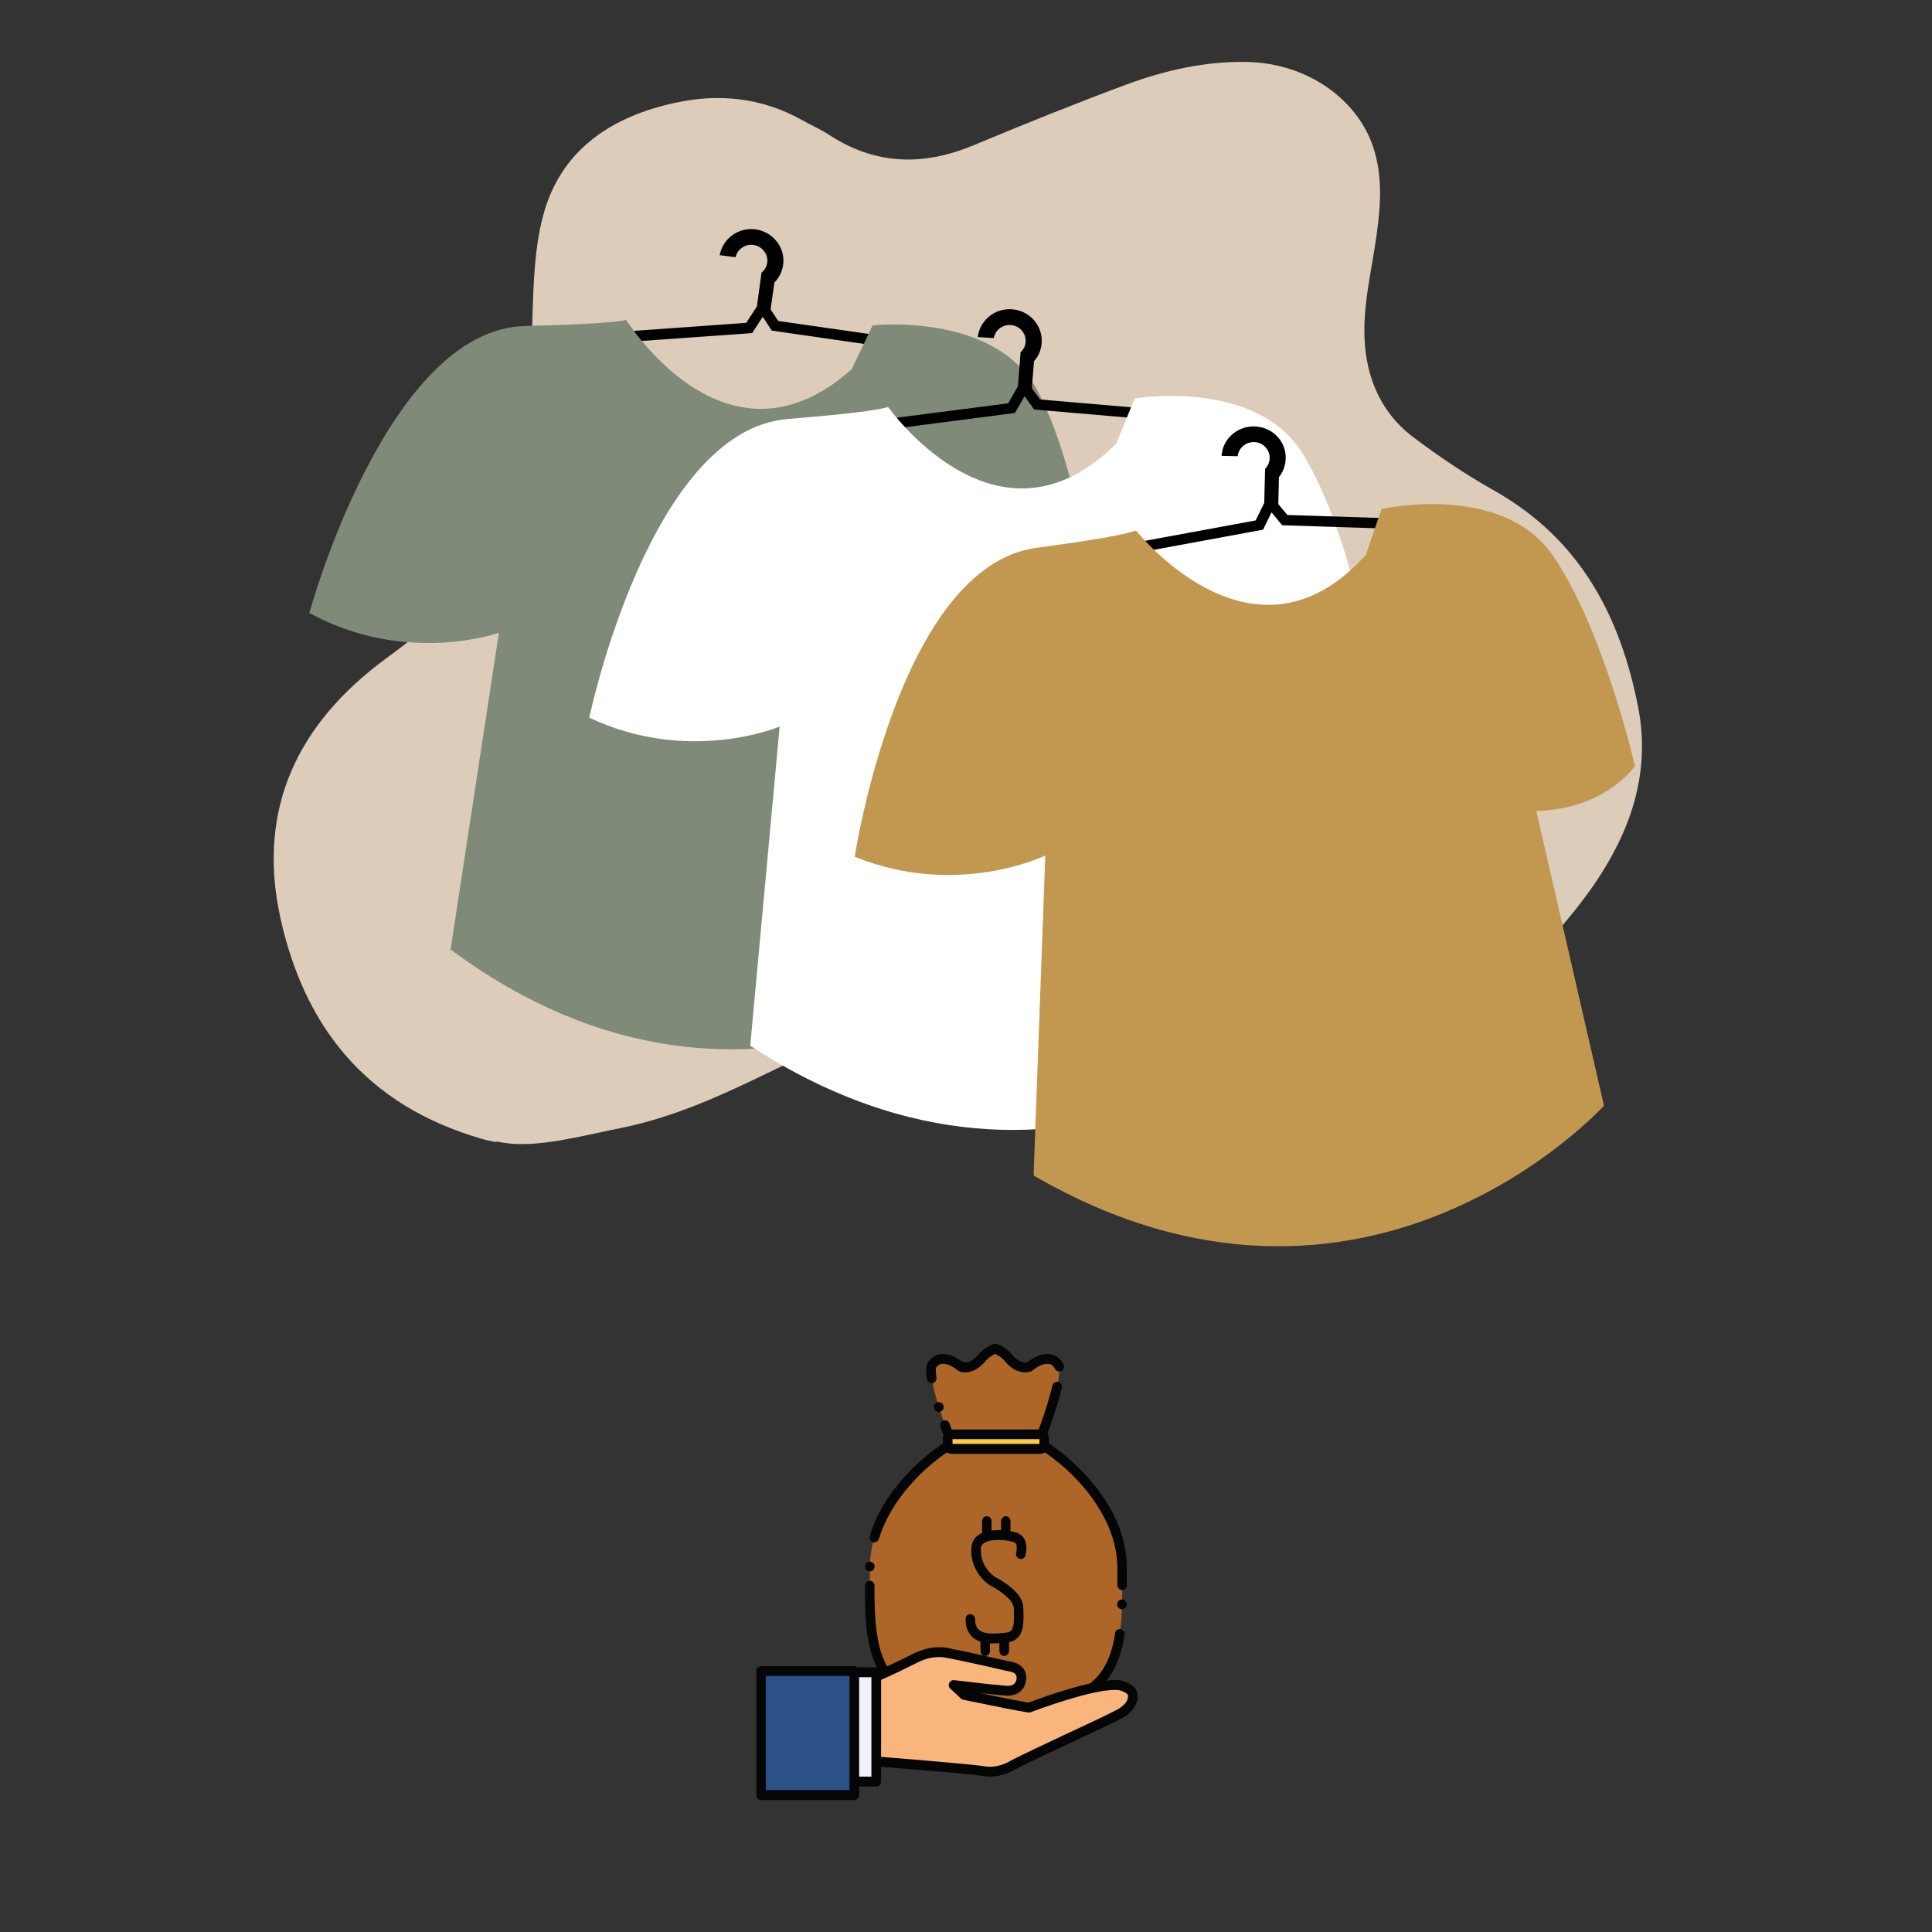
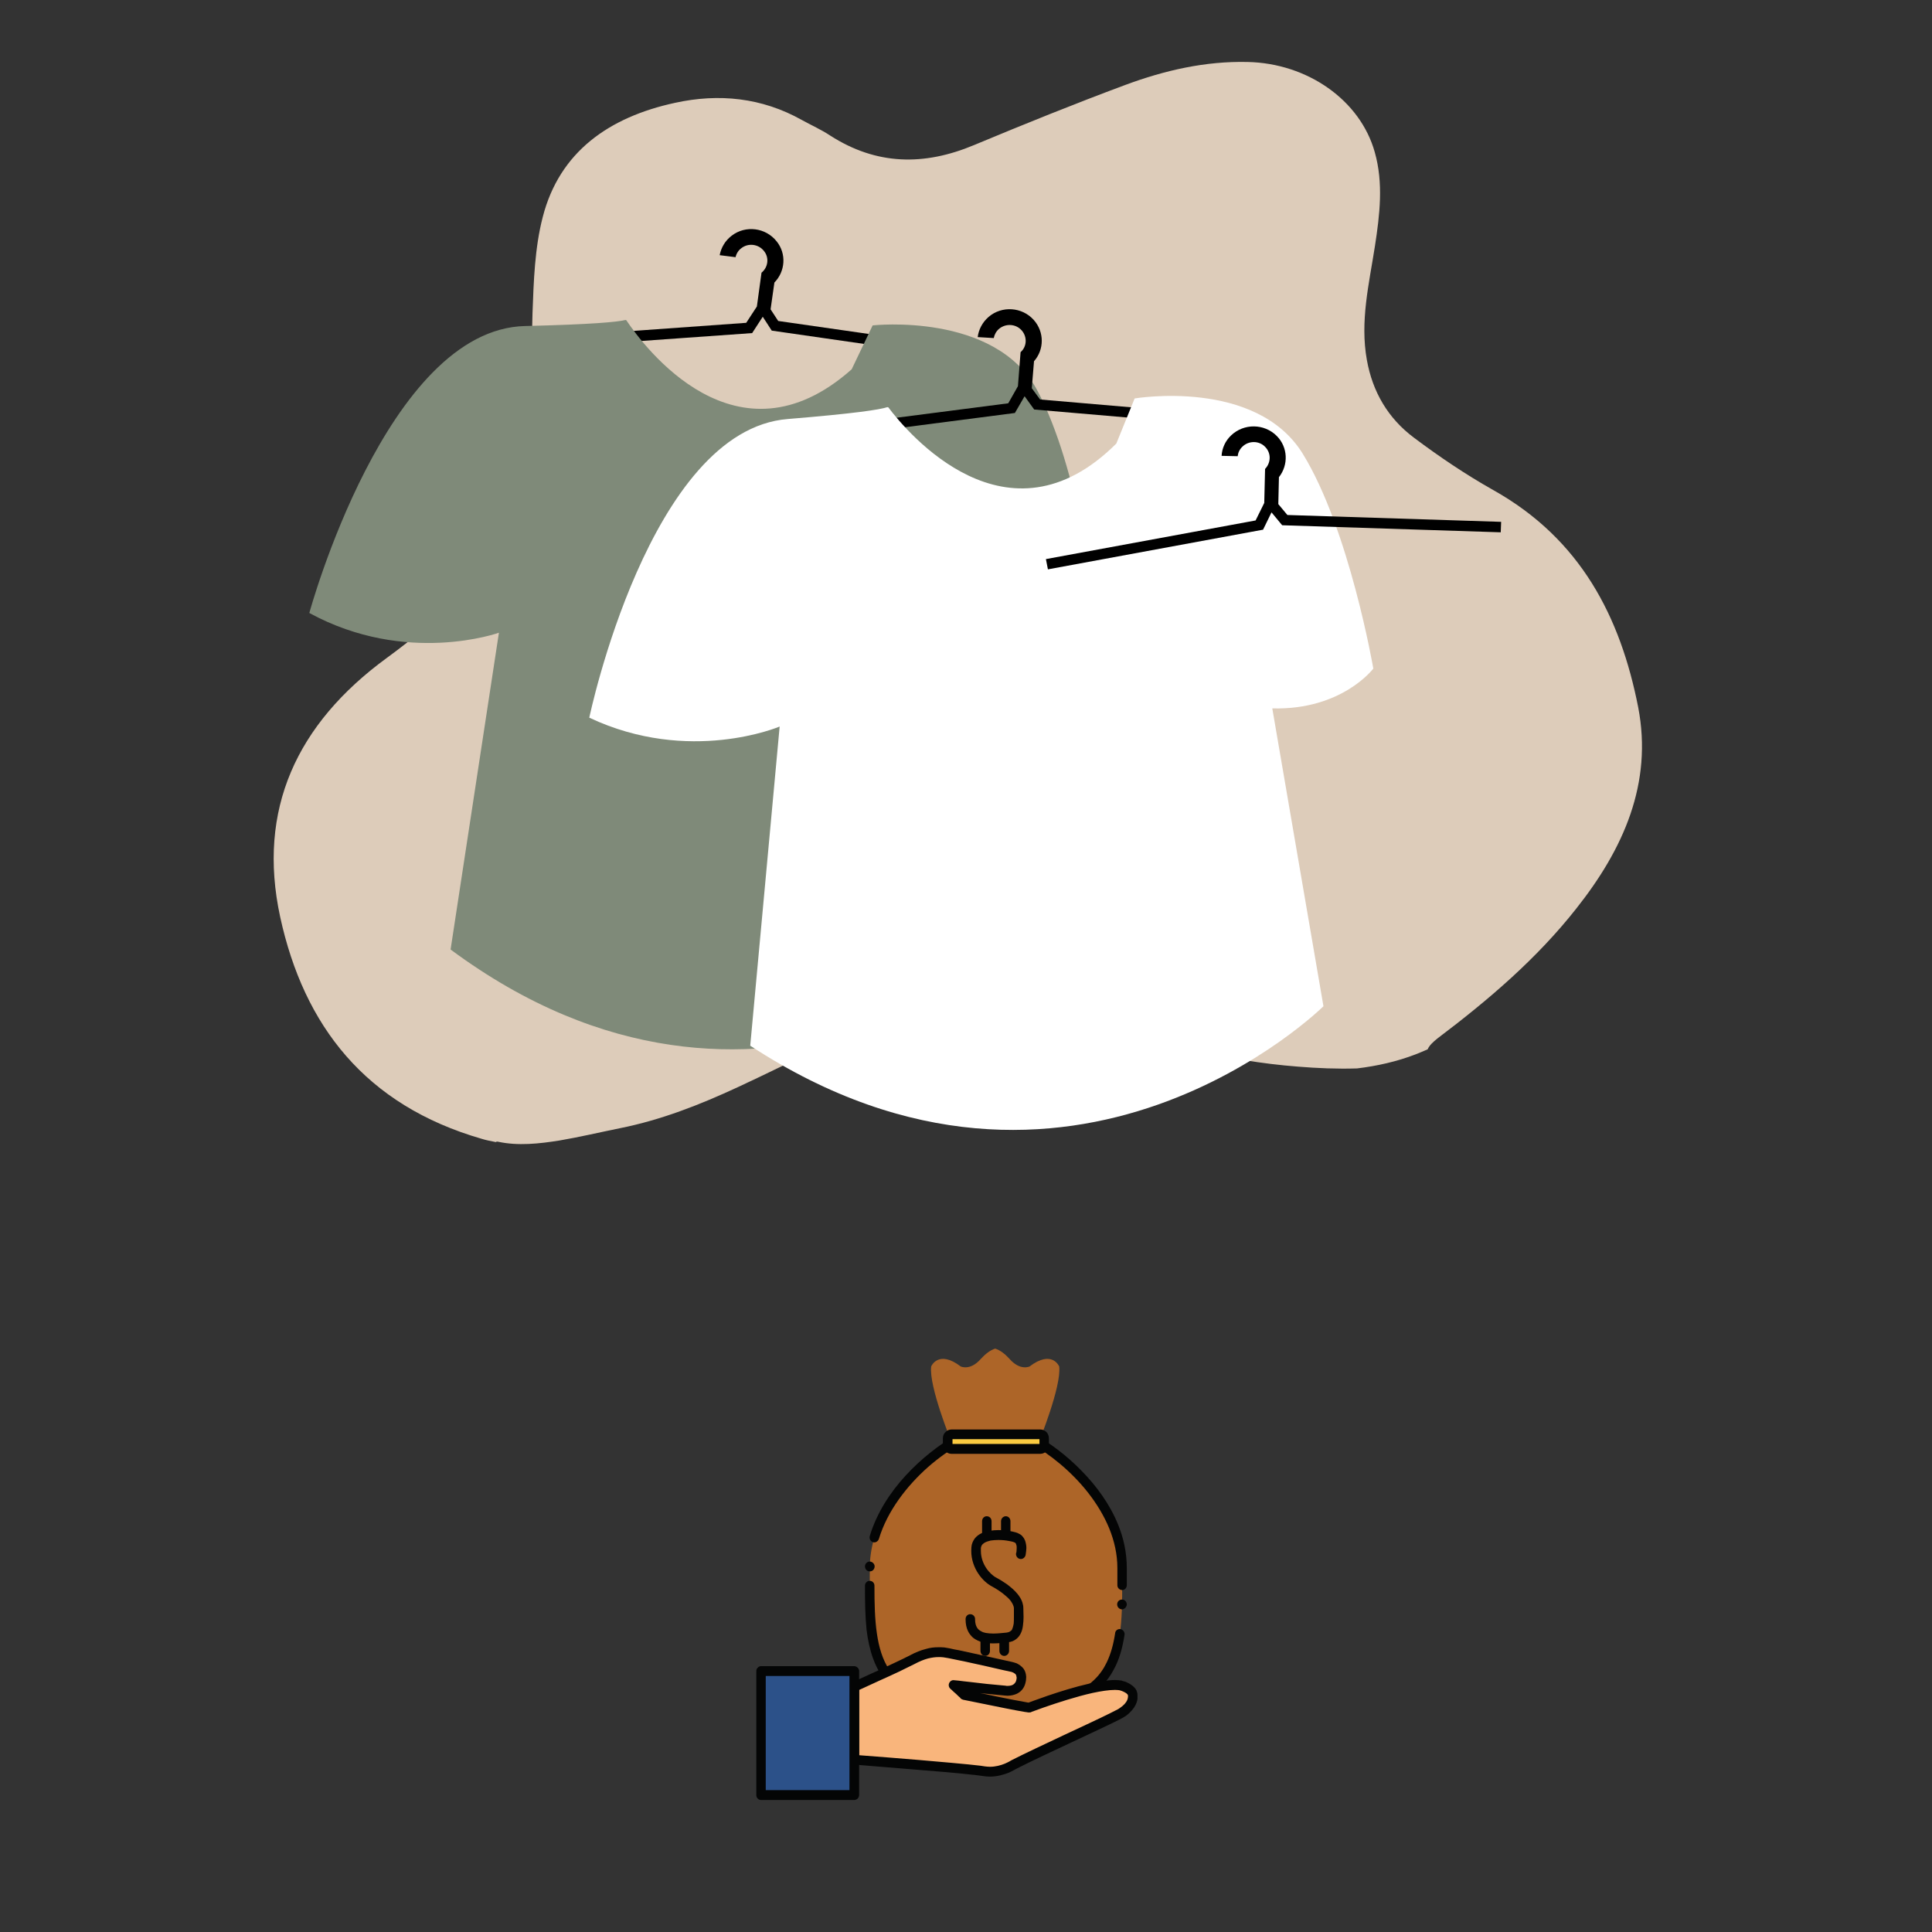
<svg xmlns="http://www.w3.org/2000/svg" version="1.0" preserveAspectRatio="xMidYMid meet" height="50" viewBox="0 0 37.5 37.5" zoomAndPan="magnify" width="50">
  <rect x="0" y="0" width="37.5" height="37.5" fill="#333333" stroke="none" />
  <defs>
    <clipPath id="036cb8ba65">
      <path clip-rule="nonzero" d="M 5 1.16 L 32 1.16 L 32 23 L 5 23 Z M 5 1.16" />
    </clipPath>
    <clipPath id="e2bcdca179">
      <path clip-rule="nonzero" d="M 18 26.07 L 21 26.07 L 21 28 L 18 28 Z M 18 26.07" />
    </clipPath>
    <clipPath id="1059111aaf">
      <path clip-rule="nonzero" d="M 17 26.07 L 21 26.07 L 21 29 L 17 29 Z M 17 26.07" />
    </clipPath>
    <clipPath id="f1464e2429">
      <path clip-rule="nonzero" d="M 16 32 L 22 32 L 22 34.949 L 16 34.949 Z M 16 32" />
    </clipPath>
    <clipPath id="6f895a7670">
      <path clip-rule="nonzero" d="M 16 31 L 22.078 31 L 22.078 34.949 L 16 34.949 Z M 16 31" />
    </clipPath>
    <clipPath id="824ac81ca8">
-       <path clip-rule="nonzero" d="M 16 32 L 18 32 L 18 34.949 L 16 34.949 Z M 16 32" />
-     </clipPath>
+       </clipPath>
    <clipPath id="321b249e95">
      <path clip-rule="nonzero" d="M 14.676 32 L 17 32 L 17 34.949 L 14.676 34.949 Z M 14.676 32" />
    </clipPath>
  </defs>
  <g clip-path="url(#036cb8ba65)">
    <path fill-rule="evenodd" fill-opacity="1" d="M 31.797 13.727 C 31.453 11.977 30.684 10.465 28.984 9.512 C 28.449 9.211 27.934 8.863 27.445 8.496 C 26.938 8.117 26.641 7.602 26.531 6.988 C 26.395 6.234 26.574 5.508 26.688 4.773 C 26.781 4.168 26.855 3.555 26.684 2.953 C 26.402 1.945 25.379 1.227 24.215 1.203 C 23.391 1.184 22.602 1.367 21.844 1.648 C 20.855 2.016 19.879 2.41 18.906 2.816 C 17.934 3.223 17.012 3.207 16.117 2.633 C 15.941 2.516 15.746 2.43 15.562 2.328 C 14.789 1.895 13.953 1.809 13.102 1.996 C 11.82 2.273 10.859 2.949 10.535 4.211 C 10.379 4.812 10.359 5.453 10.336 6.078 C 10.312 6.68 10.371 7.285 10.375 7.887 C 10.383 8.621 10.219 9.328 9.93 10.008 C 9.43 11.176 8.531 12.023 7.504 12.773 C 5.758 14.051 4.988 15.715 5.438 17.797 C 5.898 19.91 7.094 21.453 9.352 22.105 C 9.438 22.133 9.531 22.148 9.625 22.168 C 9.633 22.16 9.645 22.156 9.664 22.16 C 10.055 22.246 10.469 22.199 10.859 22.137 C 11.254 22.07 11.645 21.977 12.035 21.898 C 12.836 21.738 13.59 21.441 14.32 21.102 C 15.379 20.613 16.414 20.043 17.547 19.723 C 18.113 19.562 18.695 19.465 19.285 19.469 C 19.938 19.469 20.578 19.598 21.203 19.77 C 21.855 19.949 22.492 20.172 23.145 20.352 C 23.812 20.539 24.492 20.648 25.191 20.703 C 25.57 20.734 25.957 20.75 26.34 20.738 C 26.73 20.691 27.113 20.605 27.477 20.465 C 27.555 20.434 27.633 20.402 27.711 20.367 C 27.742 20.293 27.812 20.227 27.906 20.152 C 28.895 19.406 29.832 18.605 30.594 17.637 C 31.512 16.48 32.082 15.203 31.797 13.727" fill="#ddccba" />
  </g>
  <path fill-rule="evenodd" fill-opacity="1" d="M 14.602 6.461 L 14.602 6.465 L 10.367 6.766 L 10.352 6.562 L 14.484 6.266 L 14.691 5.949 L 14.781 5.293 C 14.91 5.188 14.934 5 14.828 4.871 C 14.723 4.738 14.527 4.711 14.391 4.816 C 14.332 4.859 14.293 4.922 14.277 4.992 L 13.969 4.953 C 13.996 4.809 14.074 4.672 14.203 4.574 C 14.473 4.367 14.863 4.418 15.074 4.684 C 15.27 4.926 15.242 5.27 15.031 5.484 L 14.957 6.004 L 15.105 6.23 L 19.215 6.82 L 19.184 7.023 L 14.984 6.418 L 14.98 6.418 L 14.805 6.148 Z M 14.602 6.461" fill="#000000" />
  <path fill-rule="evenodd" fill-opacity="1" d="M 12.156 6.215 C 12.496 6.723 14.297 9.152 16.531 7.168 L 16.938 6.316 C 16.938 6.316 19.309 6.051 20.129 7.57 C 20.949 9.086 21.254 11.812 21.254 11.812 C 21.254 11.812 20.602 12.586 19.25 12.473 L 19.898 18.301 C 19.898 18.301 14.727 22.863 8.746 18.43 L 9.684 12.281 C 9.684 12.281 7.891 12.926 6.004 11.898 C 6.004 11.898 7.504 6.387 10.195 6.328 C 11.488 6.297 11.98 6.25 12.141 6.211 C 12.145 6.211 12.145 6.211 12.148 6.211 C 12.152 6.215 12.152 6.215 12.156 6.215 Z M 12.156 6.215" fill="#7f8a79" />
  <path fill-rule="evenodd" fill-opacity="1" d="M 19.699 8.016 L 15.488 8.562 L 15.461 8.359 L 19.57 7.828 L 19.758 7.496 L 19.809 6.84 L 19.809 6.836 C 19.934 6.727 19.941 6.539 19.832 6.414 C 19.719 6.285 19.523 6.273 19.391 6.383 C 19.336 6.43 19.301 6.496 19.289 6.562 L 18.977 6.543 C 18.996 6.398 19.066 6.258 19.188 6.152 C 19.445 5.93 19.84 5.957 20.066 6.211 C 20.273 6.445 20.27 6.785 20.07 7.012 L 20.027 7.535 L 20.188 7.754 L 24.324 8.109 L 24.309 8.312 L 20.078 7.949 L 20.074 7.949 L 19.887 7.691 Z M 19.699 8.016" fill="#000000" />
  <path fill-rule="evenodd" fill-opacity="1" d="M 17.242 7.906 C 17.609 8.395 19.555 10.719 21.668 8.609 L 22.023 7.734 C 22.023 7.734 24.375 7.336 25.285 8.805 C 26.191 10.273 26.656 12.977 26.656 12.977 C 26.656 12.977 26.051 13.785 24.695 13.75 L 25.688 19.531 C 25.688 19.531 20.797 24.379 14.562 20.297 L 15.133 14.102 C 15.133 14.102 13.383 14.848 11.438 13.93 C 11.438 13.93 12.605 8.344 15.293 8.133 C 16.582 8.027 17.07 7.953 17.227 7.902 C 17.23 7.902 17.234 7.906 17.234 7.906 C 17.238 7.906 17.242 7.906 17.242 7.906 Z M 17.242 7.906" fill="#ffffff" />
  <path fill-rule="evenodd" fill-opacity="1" d="M 24.512 10.281 L 24.516 10.281 L 20.34 11.051 L 20.301 10.852 L 24.371 10.102 L 24.539 9.762 L 24.555 9.102 C 24.672 8.98 24.676 8.793 24.555 8.672 C 24.438 8.551 24.238 8.551 24.117 8.668 C 24.062 8.719 24.031 8.785 24.023 8.855 L 23.711 8.848 C 23.719 8.703 23.781 8.559 23.898 8.449 C 24.145 8.215 24.539 8.219 24.781 8.461 C 25 8.68 25.012 9.023 24.824 9.262 L 24.812 9.785 L 24.988 9.996 L 29.137 10.129 L 29.129 10.332 L 24.887 10.195 L 24.883 10.195 L 24.887 10.195 L 24.68 9.945 L 24.516 10.281 Z M 24.512 10.281" fill="#000000" />
-   <path fill-rule="evenodd" fill-opacity="1" d="M 22.055 10.305 C 22.449 10.773 24.516 12.988 26.512 10.77 L 26.816 9.879 C 26.816 9.879 29.145 9.355 30.133 10.773 C 31.121 12.191 31.734 14.867 31.734 14.867 C 31.734 14.867 31.176 15.703 29.82 15.742 L 31.133 21.461 C 31.133 21.461 26.516 26.562 20.062 22.816 L 20.289 16.605 C 20.289 16.605 18.586 17.441 16.59 16.629 C 16.59 16.629 17.449 10.988 20.121 10.633 C 21.402 10.461 21.883 10.359 22.035 10.301 C 22.039 10.301 22.043 10.301 22.047 10.305 C 22.051 10.305 22.051 10.305 22.055 10.305 Z M 22.055 10.305" fill="#c29850" />
  <path fill-rule="nonzero" fill-opacity="1" d="M 21.781 30.434 C 21.781 28.914 19.984 27.688 19.34 27.688 L 19.32 27.688 C 18.676 27.688 16.883 28.914 16.883 30.434 C 16.883 31.949 16.773 33.18 19.184 33.18 L 19.477 33.18 C 21.887 33.18 21.781 31.949 21.781 30.434" fill="#ad6528" />
  <path fill-rule="nonzero" fill-opacity="1" d="M 19.543 27.617 C 19.492 27.605 19.445 27.637 19.434 27.688 C 19.422 27.738 19.453 27.793 19.5 27.805 C 19.551 27.816 19.602 27.785 19.613 27.73 C 19.625 27.68 19.594 27.629 19.543 27.617 Z M 19.145 27.613 C 18.973 27.648 18.77 27.734 18.555 27.855 C 18.234 28.039 17.883 28.309 17.578 28.641 C 17.273 28.973 17.016 29.371 16.883 29.812 C 16.867 29.863 16.895 29.918 16.945 29.934 C 16.992 29.949 17.043 29.918 17.059 29.871 C 17.223 29.328 17.602 28.84 18.016 28.473 C 18.227 28.289 18.445 28.137 18.645 28.023 C 18.848 27.906 19.039 27.828 19.184 27.797 C 19.234 27.789 19.266 27.738 19.254 27.684 C 19.242 27.633 19.195 27.602 19.145 27.613 Z M 16.789 30.402 C 16.789 30.457 16.828 30.5 16.879 30.5 C 16.934 30.504 16.973 30.461 16.977 30.406 C 16.977 30.355 16.934 30.312 16.883 30.309 C 16.832 30.309 16.789 30.352 16.789 30.402 Z M 16.789 30.777 C 16.789 30.785 16.789 30.789 16.789 30.797 C 16.789 31.09 16.793 31.371 16.82 31.633 C 16.844 31.828 16.883 32.016 16.945 32.188 C 17.039 32.449 17.191 32.68 17.426 32.855 C 17.664 33.031 17.98 33.156 18.402 33.219 C 18.453 33.227 18.5 33.191 18.508 33.141 C 18.516 33.086 18.48 33.039 18.43 33.031 C 18.074 32.977 17.805 32.879 17.605 32.75 C 17.457 32.652 17.348 32.539 17.258 32.406 C 17.129 32.211 17.059 31.973 17.02 31.703 C 16.98 31.43 16.973 31.125 16.973 30.797 C 16.973 30.789 16.973 30.785 16.973 30.777 C 16.973 30.727 16.934 30.684 16.883 30.684 C 16.828 30.684 16.789 30.727 16.789 30.777 Z M 18.969 33.27 C 19.02 33.273 19.062 33.23 19.066 33.176 C 19.066 33.125 19.027 33.082 18.977 33.078 C 18.926 33.078 18.883 33.117 18.879 33.172 C 18.879 33.223 18.918 33.27 18.969 33.27 Z M 19.336 33.273 L 19.477 33.273 C 19.898 33.273 20.25 33.234 20.539 33.164 C 20.758 33.109 20.941 33.039 21.098 32.945 C 21.328 32.809 21.496 32.633 21.609 32.422 C 21.727 32.215 21.789 31.98 21.828 31.727 C 21.832 31.676 21.797 31.629 21.746 31.621 C 21.699 31.613 21.648 31.648 21.645 31.699 C 21.613 31.91 21.562 32.102 21.48 32.27 C 21.422 32.391 21.344 32.504 21.242 32.602 C 21.09 32.75 20.883 32.867 20.594 32.953 C 20.309 33.035 19.941 33.082 19.477 33.082 L 19.336 33.082 C 19.285 33.082 19.242 33.125 19.242 33.18 C 19.242 33.23 19.285 33.273 19.336 33.273 Z M 21.871 31.145 C 21.871 31.09 21.832 31.047 21.777 31.047 C 21.727 31.047 21.684 31.086 21.684 31.141 C 21.684 31.191 21.723 31.234 21.773 31.238 C 21.824 31.238 21.867 31.195 21.871 31.145 Z M 21.871 30.77 C 21.871 30.656 21.871 30.547 21.871 30.434 C 21.871 30.137 21.809 29.855 21.703 29.594 C 21.543 29.199 21.285 28.844 20.992 28.547 C 20.703 28.25 20.379 28.008 20.082 27.844 C 20.039 27.816 19.98 27.836 19.957 27.879 C 19.934 27.926 19.949 27.984 19.996 28.012 C 20.371 28.219 20.797 28.559 21.125 28.98 C 21.289 29.191 21.43 29.422 21.531 29.668 C 21.629 29.91 21.688 30.168 21.688 30.434 C 21.688 30.547 21.688 30.66 21.688 30.77 C 21.688 30.82 21.73 30.863 21.781 30.863 C 21.832 30.863 21.871 30.82 21.871 30.77" fill="#040505" />
  <g clip-path="url(#e2bcdca179)">
    <path fill-rule="nonzero" fill-opacity="1" d="M 20.559 26.523 C 20.559 26.523 20.422 26.191 19.984 26.523 C 19.984 26.523 19.801 26.613 19.594 26.375 C 19.508 26.281 19.414 26.207 19.316 26.176 C 19.219 26.207 19.125 26.281 19.039 26.375 C 18.832 26.613 18.648 26.523 18.648 26.523 C 18.211 26.191 18.074 26.523 18.074 26.523 C 18.027 26.91 18.465 27.98 18.465 27.98 L 20.168 27.98 C 20.168 27.98 20.605 26.91 20.559 26.523" fill="#ad6528" />
  </g>
  <g clip-path="url(#1059111aaf)">
-     <path fill-rule="nonzero" fill-opacity="1" d="M 18.133 27.34 C 18.152 27.391 18.203 27.418 18.25 27.402 C 18.301 27.387 18.328 27.332 18.312 27.281 C 18.297 27.23 18.242 27.203 18.195 27.219 C 18.145 27.234 18.117 27.289 18.133 27.34 Z M 18.254 27.695 C 18.324 27.887 18.379 28.02 18.379 28.02 C 18.391 28.055 18.426 28.078 18.465 28.078 L 20.168 28.078 C 20.207 28.078 20.242 28.055 20.254 28.02 C 20.254 28.02 20.316 27.867 20.391 27.656 C 20.465 27.445 20.555 27.18 20.609 26.938 C 20.621 26.887 20.59 26.836 20.539 26.824 C 20.488 26.812 20.438 26.844 20.426 26.898 C 20.375 27.121 20.289 27.387 20.219 27.59 C 20.18 27.695 20.148 27.781 20.125 27.844 C 20.109 27.879 20.102 27.902 20.094 27.918 C 20.09 27.93 20.09 27.934 20.086 27.938 C 20.086 27.941 20.086 27.945 20.086 27.945 L 20.168 27.98 L 20.168 27.887 L 18.465 27.887 L 18.465 27.98 L 18.547 27.945 C 18.547 27.945 18.547 27.941 18.547 27.941 C 18.535 27.914 18.488 27.793 18.43 27.629 C 18.41 27.582 18.359 27.555 18.309 27.574 C 18.262 27.594 18.238 27.648 18.254 27.695 Z M 20.645 26.488 C 20.641 26.48 20.621 26.434 20.57 26.383 C 20.547 26.359 20.516 26.332 20.473 26.312 C 20.434 26.293 20.383 26.281 20.328 26.281 C 20.27 26.281 20.211 26.293 20.145 26.32 C 20.078 26.348 20.008 26.387 19.93 26.449 L 19.984 26.523 L 19.945 26.438 L 19.965 26.484 L 19.945 26.438 L 19.965 26.484 L 19.945 26.438 C 19.941 26.438 19.922 26.445 19.895 26.445 C 19.871 26.445 19.84 26.441 19.801 26.422 C 19.762 26.406 19.715 26.371 19.66 26.312 C 19.57 26.207 19.465 26.125 19.344 26.086 C 19.324 26.082 19.309 26.082 19.289 26.086 C 19.168 26.125 19.062 26.207 18.973 26.312 C 18.918 26.371 18.871 26.406 18.832 26.422 C 18.793 26.441 18.762 26.445 18.738 26.445 C 18.719 26.445 18.703 26.441 18.695 26.441 C 18.691 26.438 18.688 26.438 18.688 26.438 L 18.668 26.48 L 18.688 26.438 L 18.668 26.48 L 18.688 26.438 L 18.648 26.523 L 18.703 26.449 C 18.625 26.387 18.555 26.348 18.488 26.32 C 18.422 26.293 18.363 26.281 18.305 26.281 C 18.25 26.281 18.199 26.293 18.16 26.312 C 18.098 26.34 18.055 26.383 18.027 26.418 C 18.004 26.453 17.992 26.484 17.988 26.488 C 17.984 26.496 17.984 26.504 17.98 26.512 C 17.98 26.539 17.977 26.562 17.977 26.59 C 17.977 26.645 17.984 26.703 17.992 26.77 C 18 26.82 18.047 26.855 18.098 26.848 C 18.148 26.84 18.184 26.793 18.176 26.738 C 18.168 26.684 18.164 26.629 18.164 26.59 C 18.164 26.57 18.164 26.551 18.164 26.535 L 18.074 26.523 L 18.16 26.562 L 18.125 26.547 L 18.16 26.562 L 18.125 26.547 L 18.16 26.562 C 18.16 26.562 18.172 26.535 18.195 26.516 C 18.207 26.504 18.223 26.492 18.238 26.484 C 18.258 26.477 18.277 26.473 18.305 26.473 C 18.336 26.473 18.371 26.477 18.422 26.496 C 18.469 26.516 18.527 26.551 18.594 26.602 C 18.598 26.605 18.605 26.609 18.609 26.613 C 18.617 26.617 18.664 26.637 18.738 26.637 C 18.785 26.637 18.848 26.625 18.91 26.598 C 18.973 26.566 19.043 26.516 19.109 26.441 C 19.184 26.352 19.27 26.293 19.344 26.27 L 19.316 26.176 L 19.289 26.27 C 19.363 26.293 19.449 26.352 19.523 26.441 C 19.59 26.516 19.656 26.566 19.723 26.598 C 19.785 26.625 19.848 26.637 19.895 26.637 C 19.969 26.637 20.016 26.617 20.023 26.613 C 20.027 26.609 20.035 26.605 20.039 26.602 C 20.105 26.551 20.164 26.516 20.211 26.496 C 20.262 26.477 20.297 26.473 20.328 26.473 C 20.355 26.473 20.379 26.477 20.398 26.484 C 20.426 26.5 20.445 26.52 20.457 26.535 C 20.465 26.547 20.469 26.555 20.473 26.559 L 20.473 26.562 L 20.52 26.543 L 20.473 26.562 L 20.52 26.543 L 20.473 26.562 C 20.492 26.609 20.547 26.633 20.594 26.613 C 20.645 26.594 20.664 26.535 20.645 26.488" fill="#040505" />
-   </g>
+     </g>
  <path fill-rule="nonzero" fill-opacity="1" d="M 18.395 28.047 C 18.395 28.09 18.426 28.125 18.469 28.125 L 20.191 28.125 C 20.234 28.125 20.27 28.09 20.27 28.047 L 20.27 27.918 C 20.27 27.875 20.234 27.84 20.191 27.84 L 18.469 27.84 C 18.426 27.84 18.395 27.875 18.395 27.918 L 18.395 28.047" fill="#fbcb41" />
  <path fill-rule="nonzero" fill-opacity="1" d="M 18.395 28.047 L 18.301 28.047 C 18.301 28.094 18.32 28.137 18.352 28.168 C 18.379 28.199 18.422 28.219 18.469 28.219 L 20.191 28.219 C 20.238 28.219 20.281 28.199 20.312 28.168 C 20.34 28.137 20.359 28.094 20.359 28.047 L 20.359 27.918 C 20.359 27.871 20.34 27.824 20.312 27.797 C 20.281 27.766 20.238 27.746 20.191 27.746 L 18.469 27.746 C 18.422 27.746 18.379 27.766 18.352 27.797 C 18.32 27.824 18.301 27.871 18.301 27.918 L 18.301 28.047 L 18.488 28.047 L 18.488 27.918 L 18.469 27.918 L 18.48 27.93 C 18.484 27.926 18.488 27.922 18.488 27.918 L 18.469 27.918 L 18.48 27.93 L 18.469 27.918 L 18.469 27.934 C 18.473 27.934 18.477 27.934 18.48 27.93 L 18.469 27.918 L 18.469 27.934 L 20.191 27.934 L 20.191 27.918 L 20.18 27.93 C 20.184 27.934 20.188 27.938 20.191 27.934 L 20.191 27.918 L 20.18 27.93 L 20.191 27.918 L 20.176 27.918 C 20.176 27.922 20.176 27.926 20.18 27.93 L 20.191 27.918 L 20.176 27.918 L 20.176 28.047 L 20.191 28.047 L 20.18 28.035 C 20.176 28.035 20.176 28.043 20.176 28.047 L 20.191 28.047 L 20.18 28.035 L 20.191 28.047 L 20.191 28.027 C 20.188 28.027 20.184 28.031 20.18 28.035 L 20.191 28.047 L 20.191 28.027 L 18.469 28.027 L 18.469 28.047 L 18.48 28.035 C 18.477 28.031 18.473 28.027 18.469 28.027 L 18.469 28.047 L 18.48 28.035 L 18.469 28.047 L 18.488 28.047 C 18.488 28.043 18.484 28.035 18.48 28.035 L 18.469 28.047 L 18.488 28.047 L 18.395 28.047" fill="#040505" />
  <path fill-rule="nonzero" fill-opacity="1" d="M 19.906 30.188 C 19.906 30.184 19.918 30.125 19.922 30.047 C 19.922 30.004 19.914 29.957 19.898 29.906 C 19.887 29.879 19.875 29.855 19.855 29.832 C 19.84 29.809 19.812 29.785 19.785 29.773 C 19.762 29.758 19.738 29.75 19.711 29.742 C 19.668 29.73 19.617 29.719 19.559 29.711 C 19.504 29.703 19.441 29.699 19.379 29.699 C 19.27 29.699 19.156 29.715 19.055 29.758 C 19.004 29.781 18.957 29.816 18.922 29.859 C 18.887 29.906 18.859 29.965 18.855 30.031 C 18.855 30.055 18.852 30.078 18.852 30.102 C 18.852 30.273 18.91 30.426 18.988 30.543 C 19.066 30.66 19.16 30.742 19.254 30.793 C 19.328 30.832 19.441 30.902 19.531 30.984 C 19.578 31.023 19.617 31.066 19.641 31.109 C 19.652 31.129 19.664 31.148 19.668 31.164 C 19.676 31.184 19.68 31.199 19.68 31.215 C 19.68 31.27 19.68 31.328 19.68 31.387 C 19.68 31.43 19.68 31.473 19.676 31.512 C 19.668 31.566 19.652 31.613 19.637 31.641 C 19.625 31.652 19.613 31.66 19.602 31.668 C 19.59 31.676 19.57 31.684 19.543 31.688 C 19.465 31.695 19.371 31.707 19.281 31.707 C 19.23 31.707 19.18 31.703 19.133 31.695 C 19.102 31.688 19.07 31.68 19.047 31.664 C 19.008 31.645 18.98 31.621 18.961 31.586 C 18.941 31.551 18.926 31.504 18.926 31.43 L 18.867 31.43 L 18.926 31.43 L 18.867 31.43 L 18.926 31.43 C 18.93 31.379 18.887 31.332 18.836 31.332 C 18.785 31.328 18.742 31.371 18.742 31.426 L 18.742 31.43 C 18.742 31.52 18.758 31.598 18.789 31.66 C 18.812 31.711 18.848 31.75 18.883 31.785 C 18.941 31.832 19.008 31.859 19.074 31.879 C 19.145 31.895 19.211 31.898 19.281 31.898 C 19.387 31.898 19.488 31.887 19.566 31.875 C 19.629 31.871 19.684 31.848 19.727 31.812 C 19.762 31.785 19.785 31.754 19.805 31.719 C 19.836 31.664 19.848 31.609 19.855 31.555 C 19.863 31.496 19.867 31.441 19.867 31.387 C 19.867 31.324 19.863 31.262 19.863 31.215 C 19.863 31.176 19.855 31.137 19.844 31.102 C 19.824 31.039 19.789 30.988 19.75 30.938 C 19.688 30.863 19.613 30.801 19.539 30.746 C 19.465 30.695 19.395 30.652 19.336 30.621 C 19.281 30.594 19.199 30.523 19.141 30.434 C 19.082 30.344 19.039 30.23 19.039 30.102 C 19.039 30.082 19.039 30.066 19.039 30.047 C 19.043 30.02 19.051 30 19.066 29.98 C 19.078 29.969 19.09 29.957 19.109 29.945 C 19.141 29.926 19.18 29.914 19.227 29.902 C 19.273 29.895 19.328 29.891 19.379 29.891 C 19.453 29.891 19.523 29.898 19.582 29.91 C 19.613 29.914 19.637 29.922 19.66 29.926 C 19.68 29.934 19.695 29.938 19.699 29.941 C 19.707 29.945 19.707 29.949 19.711 29.953 C 19.719 29.957 19.723 29.973 19.727 29.988 C 19.734 30.004 19.734 30.027 19.734 30.047 C 19.734 30.074 19.73 30.098 19.73 30.117 C 19.727 30.125 19.727 30.133 19.727 30.137 L 19.727 30.141 L 19.723 30.141 L 19.75 30.148 L 19.723 30.141 L 19.75 30.148 L 19.723 30.141 C 19.711 30.191 19.742 30.246 19.793 30.258 C 19.844 30.27 19.891 30.238 19.906 30.188" fill="#040505" />
  <path fill-rule="nonzero" fill-opacity="1" d="M 19.43 29.527 L 19.43 29.793 C 19.43 29.848 19.473 29.891 19.523 29.891 C 19.574 29.891 19.613 29.848 19.613 29.793 L 19.613 29.527 C 19.613 29.473 19.574 29.43 19.523 29.43 C 19.473 29.43 19.43 29.473 19.43 29.527" fill="#040505" />
  <path fill-rule="nonzero" fill-opacity="1" d="M 19.062 29.527 L 19.062 29.793 C 19.062 29.848 19.102 29.891 19.152 29.891 C 19.207 29.891 19.246 29.848 19.246 29.793 L 19.246 29.527 C 19.246 29.473 19.207 29.43 19.152 29.43 C 19.102 29.43 19.062 29.473 19.062 29.527" fill="#040505" />
  <path fill-rule="nonzero" fill-opacity="1" d="M 19.398 31.805 L 19.398 32.043 C 19.398 32.098 19.441 32.141 19.492 32.141 C 19.543 32.141 19.586 32.098 19.586 32.043 L 19.586 31.805 C 19.586 31.75 19.543 31.707 19.492 31.707 C 19.441 31.707 19.398 31.75 19.398 31.805" fill="#040505" />
  <path fill-rule="nonzero" fill-opacity="1" d="M 19.031 31.805 L 19.031 32.043 C 19.031 32.098 19.07 32.141 19.125 32.141 C 19.176 32.141 19.215 32.098 19.215 32.043 L 19.215 31.805 C 19.215 31.75 19.176 31.707 19.125 31.707 C 19.07 31.707 19.031 31.75 19.031 31.805" fill="#040505" />
  <g clip-path="url(#f1464e2429)">
    <path fill-rule="nonzero" fill-opacity="1" d="M 18.508 32.707 C 18.508 32.707 19.02 32.77 19.508 32.816 C 19.801 32.84 19.828 32.629 19.824 32.547 C 19.82 32.387 19.641 32.355 19.641 32.355 C 19.641 32.355 18.484 32.094 18.32 32.074 C 18.156 32.055 17.977 32.074 17.703 32.215 C 17.434 32.355 16.582 32.742 16.582 32.742 L 16.582 34.156 C 16.582 34.156 18.828 34.328 19.098 34.379 C 19.395 34.434 19.676 34.25 19.676 34.25 C 20.293 33.934 21.633 33.344 21.797 33.227 C 22.023 33.066 21.984 32.898 21.984 32.898 C 21.984 32.777 21.758 32.715 21.758 32.715 C 21.312 32.629 19.98 33.145 19.98 33.145 C 19.887 33.145 18.715 32.898 18.715 32.898 C 18.715 32.898 18.574 32.762 18.508 32.707" fill="#f9b57c" />
  </g>
  <g clip-path="url(#6f895a7670)">
    <path fill-rule="nonzero" fill-opacity="1" d="M 18.508 32.707 L 18.496 32.801 C 18.496 32.801 19.008 32.867 19.5 32.91 C 19.52 32.91 19.539 32.914 19.555 32.914 C 19.625 32.914 19.688 32.898 19.738 32.875 C 19.777 32.855 19.809 32.832 19.832 32.805 C 19.871 32.762 19.891 32.715 19.902 32.672 C 19.914 32.629 19.918 32.59 19.918 32.559 C 19.918 32.555 19.918 32.551 19.918 32.547 L 19.918 32.543 C 19.914 32.484 19.898 32.434 19.871 32.395 C 19.828 32.336 19.773 32.305 19.734 32.285 C 19.691 32.27 19.66 32.262 19.656 32.262 L 19.641 32.355 L 19.66 32.262 C 19.66 32.262 19.371 32.199 19.062 32.129 C 18.906 32.094 18.746 32.059 18.613 32.031 C 18.547 32.02 18.488 32.008 18.441 31.996 C 18.391 31.988 18.355 31.98 18.332 31.977 C 18.293 31.973 18.254 31.973 18.215 31.973 C 18.137 31.973 18.055 31.98 17.965 32.008 C 17.875 32.031 17.773 32.07 17.664 32.129 C 17.598 32.164 17.492 32.215 17.375 32.27 C 17.199 32.355 16.992 32.449 16.828 32.523 C 16.746 32.562 16.676 32.594 16.625 32.617 C 16.574 32.641 16.543 32.652 16.543 32.652 C 16.512 32.668 16.488 32.703 16.488 32.742 L 16.488 34.156 C 16.488 34.207 16.527 34.246 16.574 34.25 C 16.574 34.25 16.609 34.254 16.672 34.258 C 16.887 34.277 17.434 34.32 17.953 34.363 C 18.215 34.383 18.469 34.406 18.672 34.426 C 18.773 34.438 18.863 34.445 18.934 34.453 C 19.004 34.461 19.059 34.469 19.082 34.473 C 19.125 34.48 19.172 34.484 19.215 34.484 C 19.355 34.484 19.484 34.445 19.574 34.41 C 19.664 34.371 19.723 34.332 19.727 34.332 L 19.676 34.25 L 19.719 34.336 C 20.023 34.18 20.512 33.953 20.945 33.75 C 21.16 33.648 21.363 33.555 21.523 33.477 C 21.602 33.441 21.668 33.406 21.723 33.379 C 21.754 33.363 21.777 33.352 21.797 33.34 C 21.816 33.328 21.832 33.316 21.848 33.309 C 21.945 33.238 22.004 33.164 22.039 33.098 C 22.074 33.031 22.082 32.969 22.082 32.926 C 22.082 32.898 22.078 32.883 22.074 32.875 L 21.984 32.898 L 22.078 32.898 C 22.078 32.867 22.07 32.84 22.059 32.812 C 22.039 32.77 22.008 32.742 21.98 32.719 C 21.934 32.684 21.887 32.66 21.852 32.645 C 21.812 32.633 21.785 32.625 21.781 32.625 L 21.777 32.621 C 21.734 32.613 21.688 32.609 21.641 32.609 C 21.496 32.609 21.32 32.641 21.137 32.68 C 20.863 32.742 20.566 32.836 20.336 32.914 C 20.109 32.992 19.945 33.055 19.945 33.055 L 19.98 33.145 L 19.98 33.047 L 19.98 33.074 L 19.98 33.047 L 19.98 33.074 L 19.98 33.047 C 19.98 33.047 19.969 33.047 19.957 33.047 C 19.906 33.039 19.805 33.02 19.68 32.996 C 19.492 32.961 19.254 32.91 19.066 32.871 C 18.969 32.852 18.887 32.836 18.828 32.824 C 18.77 32.812 18.73 32.805 18.73 32.805 L 18.715 32.898 L 18.777 32.828 C 18.777 32.828 18.742 32.793 18.699 32.754 C 18.676 32.73 18.652 32.707 18.629 32.688 C 18.605 32.668 18.582 32.648 18.562 32.633 L 18.508 32.707 L 18.496 32.801 L 18.508 32.707 L 18.449 32.781 C 18.465 32.793 18.484 32.812 18.504 32.832 C 18.539 32.859 18.574 32.895 18.602 32.922 C 18.617 32.934 18.629 32.945 18.637 32.953 C 18.645 32.961 18.648 32.969 18.648 32.969 C 18.664 32.98 18.68 32.988 18.695 32.992 C 18.695 32.992 18.988 33.051 19.293 33.113 C 19.449 33.145 19.602 33.176 19.727 33.199 C 19.789 33.211 19.844 33.219 19.883 33.227 C 19.906 33.23 19.922 33.234 19.938 33.234 C 19.945 33.238 19.953 33.238 19.957 33.238 C 19.965 33.238 19.973 33.238 19.98 33.238 C 19.988 33.238 20 33.238 20.012 33.234 C 20.012 33.234 20.016 33.23 20.023 33.227 C 20.086 33.203 20.371 33.098 20.703 32.996 C 20.871 32.945 21.047 32.895 21.211 32.859 C 21.375 32.824 21.527 32.801 21.641 32.801 C 21.68 32.801 21.715 32.805 21.742 32.809 L 21.758 32.715 L 21.734 32.809 L 21.738 32.801 L 21.734 32.809 L 21.738 32.801 L 21.734 32.809 C 21.738 32.809 21.789 32.824 21.832 32.848 C 21.855 32.859 21.875 32.875 21.883 32.887 C 21.887 32.891 21.891 32.895 21.891 32.895 L 21.891 32.898 L 21.895 32.898 L 21.891 32.898 L 21.895 32.898 L 21.891 32.898 C 21.891 32.906 21.895 32.914 21.895 32.922 L 21.949 32.906 L 21.895 32.918 L 21.895 32.922 L 21.949 32.906 L 21.895 32.918 L 21.902 32.914 L 21.895 32.918 L 21.902 32.914 L 21.895 32.918 C 21.895 32.918 21.895 32.922 21.895 32.926 C 21.895 32.941 21.891 32.973 21.875 33.008 C 21.855 33.047 21.816 33.098 21.742 33.148 C 21.738 33.152 21.723 33.16 21.707 33.172 C 21.672 33.191 21.625 33.215 21.562 33.246 C 21.352 33.352 20.996 33.516 20.629 33.688 C 20.266 33.859 19.891 34.035 19.637 34.164 C 19.633 34.168 19.629 34.168 19.629 34.168 L 19.633 34.176 L 19.629 34.168 L 19.633 34.176 L 19.629 34.168 C 19.625 34.172 19.574 34.203 19.5 34.234 C 19.422 34.266 19.32 34.293 19.215 34.293 C 19.18 34.293 19.148 34.289 19.113 34.285 C 19.094 34.281 19.07 34.277 19.035 34.273 C 18.918 34.258 18.707 34.238 18.453 34.215 C 17.699 34.145 16.59 34.062 16.59 34.062 L 16.582 34.156 L 16.676 34.156 L 16.676 32.742 L 16.582 32.742 L 16.617 32.828 C 16.621 32.828 16.832 32.73 17.078 32.617 C 17.203 32.562 17.336 32.5 17.453 32.445 C 17.57 32.387 17.676 32.336 17.746 32.301 C 17.848 32.246 17.938 32.211 18.012 32.191 C 18.09 32.172 18.156 32.164 18.215 32.164 C 18.246 32.164 18.277 32.164 18.309 32.168 C 18.324 32.172 18.359 32.176 18.406 32.184 C 18.57 32.215 18.875 32.281 19.137 32.34 C 19.27 32.371 19.391 32.398 19.477 32.418 C 19.566 32.438 19.621 32.449 19.621 32.449 L 19.625 32.449 L 19.637 32.395 L 19.625 32.449 L 19.637 32.395 L 19.625 32.449 C 19.633 32.453 19.668 32.461 19.691 32.48 C 19.703 32.488 19.715 32.496 19.719 32.508 C 19.727 32.52 19.73 32.531 19.73 32.551 L 19.734 32.559 C 19.734 32.574 19.73 32.59 19.727 32.609 C 19.723 32.625 19.719 32.637 19.711 32.652 C 19.699 32.668 19.688 32.684 19.664 32.699 C 19.645 32.711 19.609 32.723 19.555 32.723 C 19.543 32.723 19.531 32.723 19.516 32.719 C 19.273 32.699 19.023 32.672 18.836 32.648 C 18.738 32.637 18.66 32.629 18.605 32.621 C 18.551 32.617 18.52 32.613 18.52 32.613 C 18.477 32.605 18.438 32.633 18.422 32.672 C 18.406 32.711 18.418 32.754 18.449 32.781 L 18.508 32.707" fill="#040505" />
  </g>
  <g clip-path="url(#824ac81ca8)">
-     <path fill-rule="nonzero" fill-opacity="1" d="M 16.156 34.582 L 17.008 34.582 L 17.008 32.457 L 16.156 32.457 L 16.156 34.582" fill="#f2f1f9" />
-     <path fill-rule="nonzero" fill-opacity="1" d="M 16.156 34.582 L 16.156 34.676 L 17.008 34.676 C 17.031 34.676 17.055 34.668 17.074 34.648 C 17.09 34.629 17.102 34.605 17.102 34.582 L 17.102 32.457 C 17.102 32.434 17.09 32.406 17.074 32.391 C 17.055 32.371 17.031 32.363 17.008 32.363 L 16.156 32.363 C 16.133 32.363 16.109 32.371 16.09 32.391 C 16.074 32.406 16.062 32.434 16.062 32.457 L 16.062 34.582 C 16.062 34.605 16.074 34.629 16.09 34.648 C 16.109 34.668 16.133 34.676 16.156 34.676 L 16.156 34.582 L 16.25 34.582 L 16.25 32.555 L 16.914 32.555 L 16.914 34.484 L 16.156 34.484 L 16.156 34.582 L 16.25 34.582 L 16.156 34.582" fill="#040505" />
-   </g>
+     </g>
  <g clip-path="url(#321b249e95)">
    <path fill-rule="nonzero" fill-opacity="1" d="M 14.77 34.84 L 16.582 34.84 L 16.582 32.438 L 14.77 32.438 L 14.77 34.84" fill="#2c5189" />
    <path fill-rule="nonzero" fill-opacity="1" d="M 14.77 34.84 L 14.77 34.938 L 16.582 34.938 C 16.605 34.938 16.629 34.926 16.648 34.91 C 16.664 34.891 16.676 34.867 16.676 34.84 L 16.676 32.438 C 16.676 32.41 16.664 32.387 16.648 32.371 C 16.629 32.352 16.605 32.34 16.582 32.34 L 14.77 32.34 C 14.746 32.34 14.723 32.352 14.707 32.371 C 14.688 32.387 14.68 32.41 14.68 32.438 L 14.68 34.84 C 14.68 34.867 14.688 34.891 14.707 34.91 C 14.723 34.926 14.746 34.938 14.77 34.938 L 14.77 34.84 L 14.863 34.84 L 14.863 32.531 L 16.488 32.531 L 16.488 34.746 L 14.77 34.746 L 14.77 34.84 L 14.863 34.84 L 14.77 34.84" fill="#040505" />
  </g>
</svg>